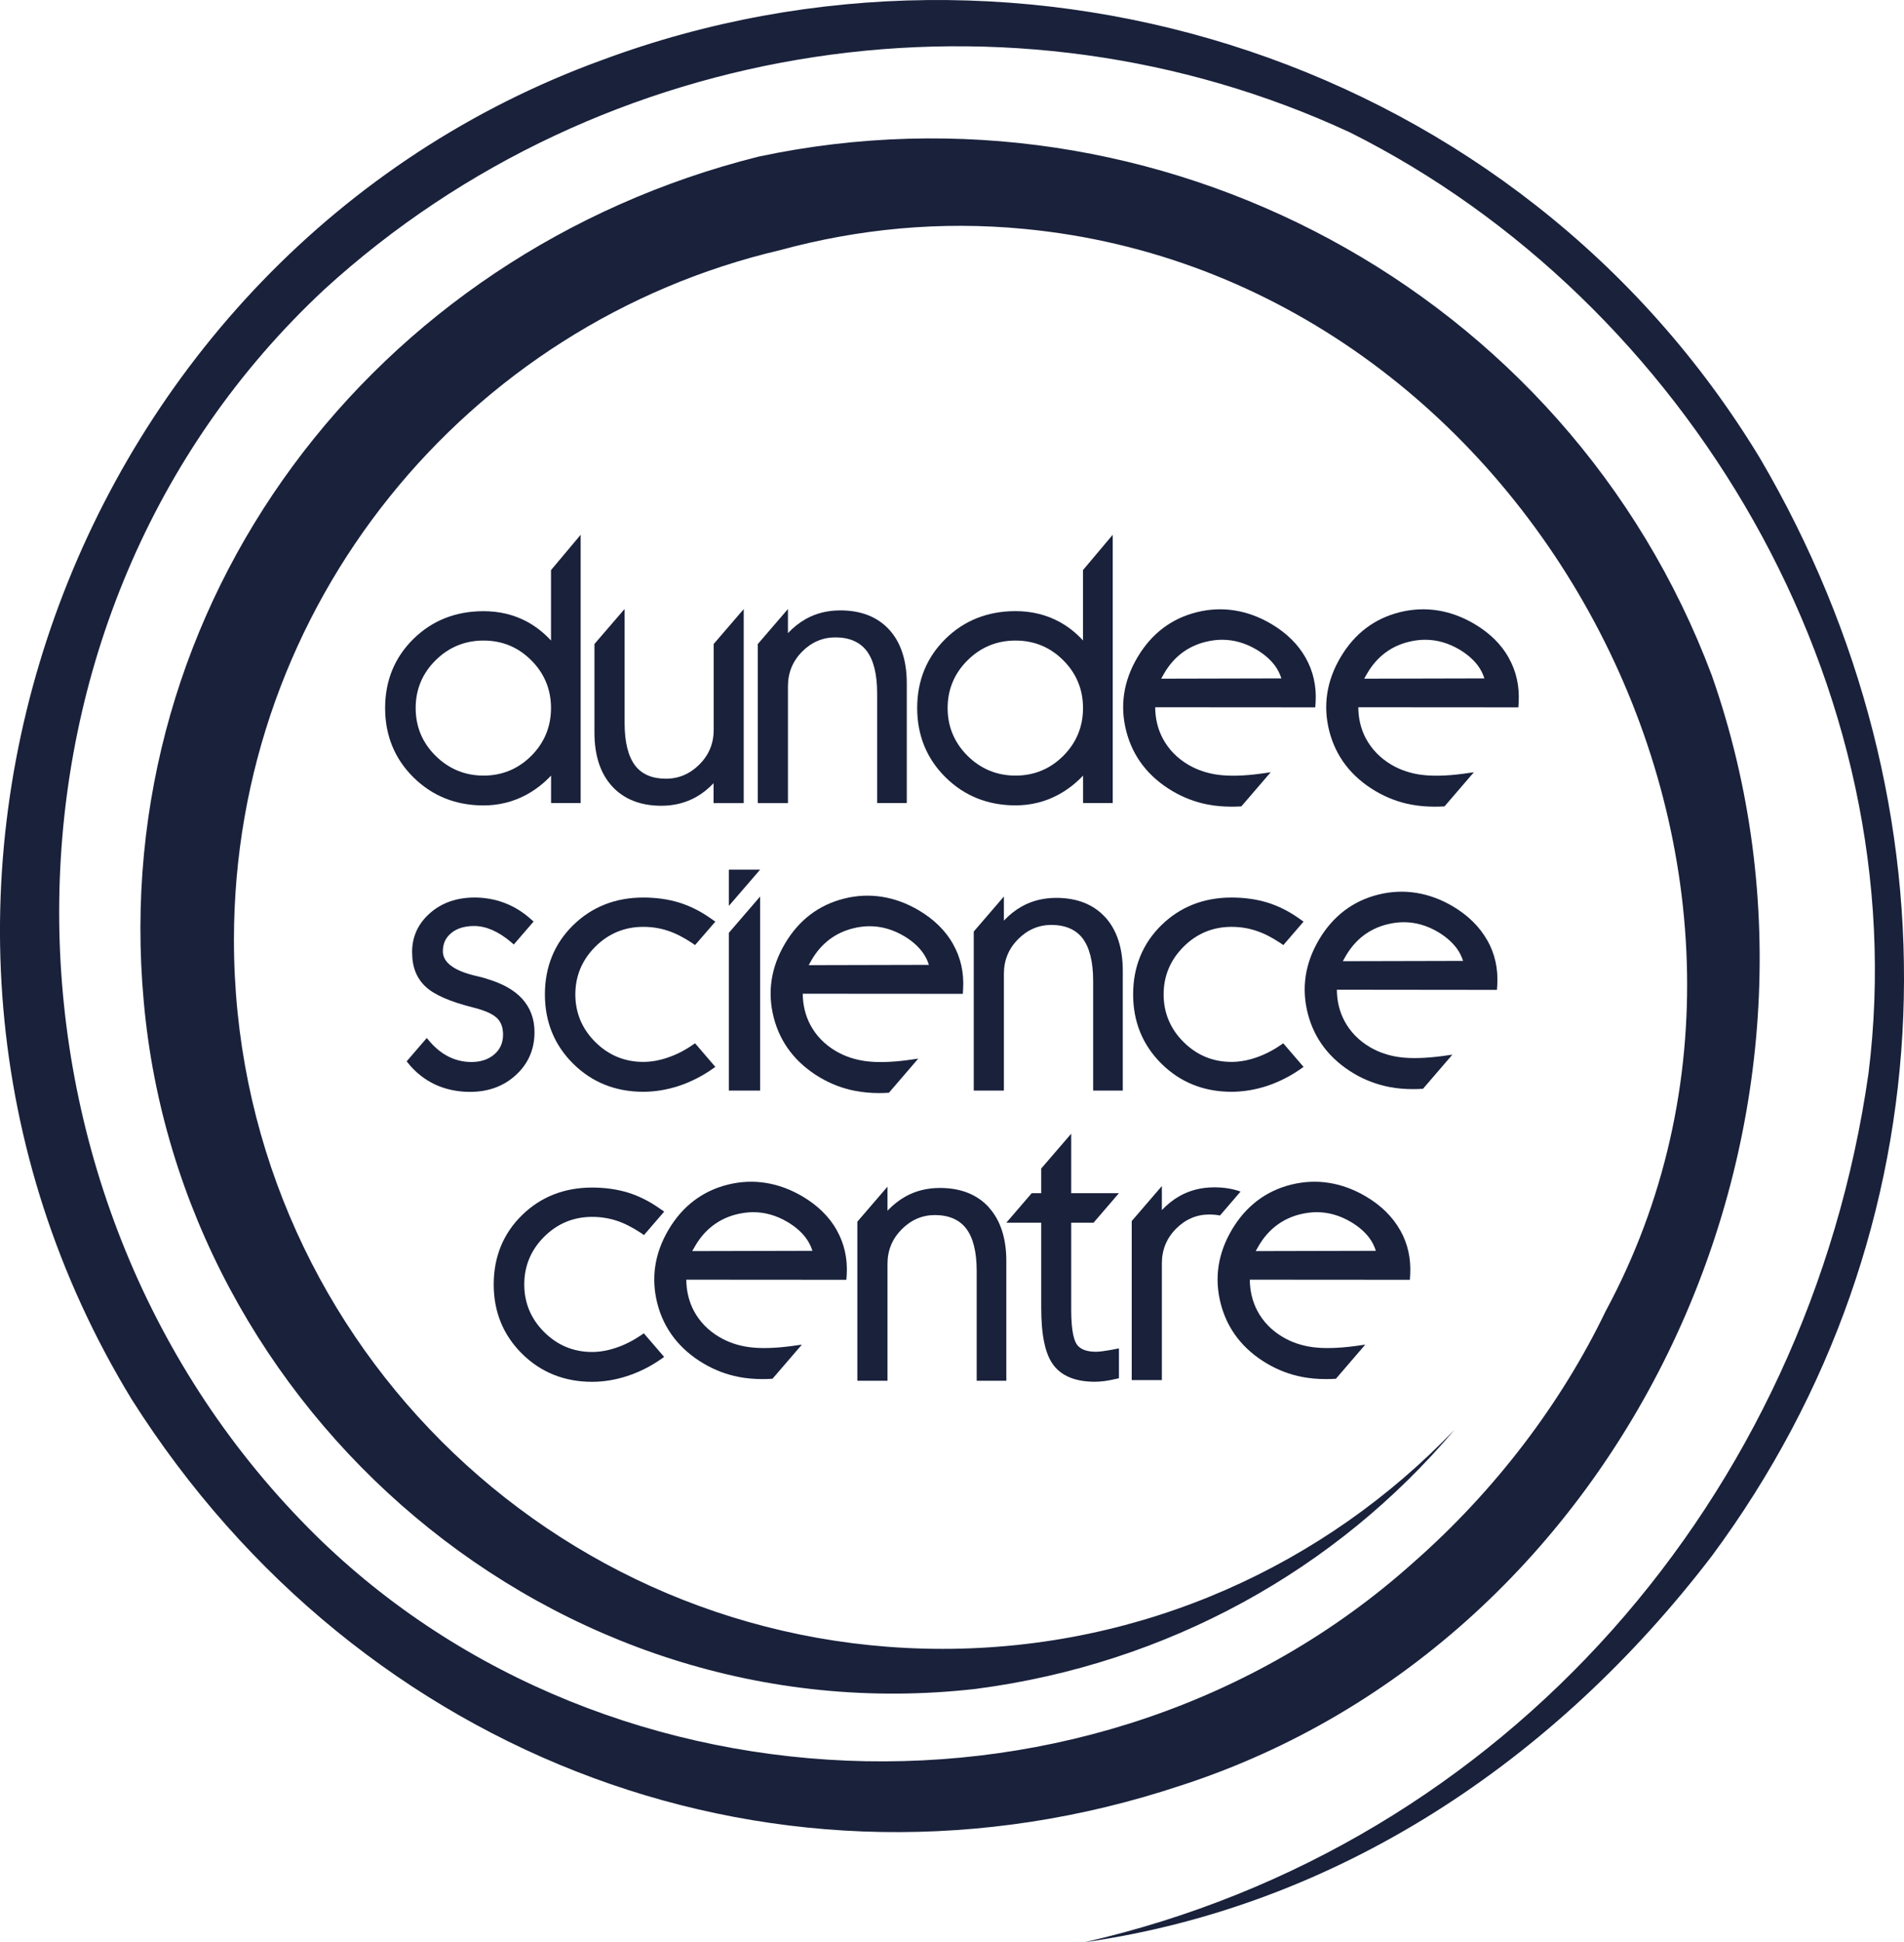
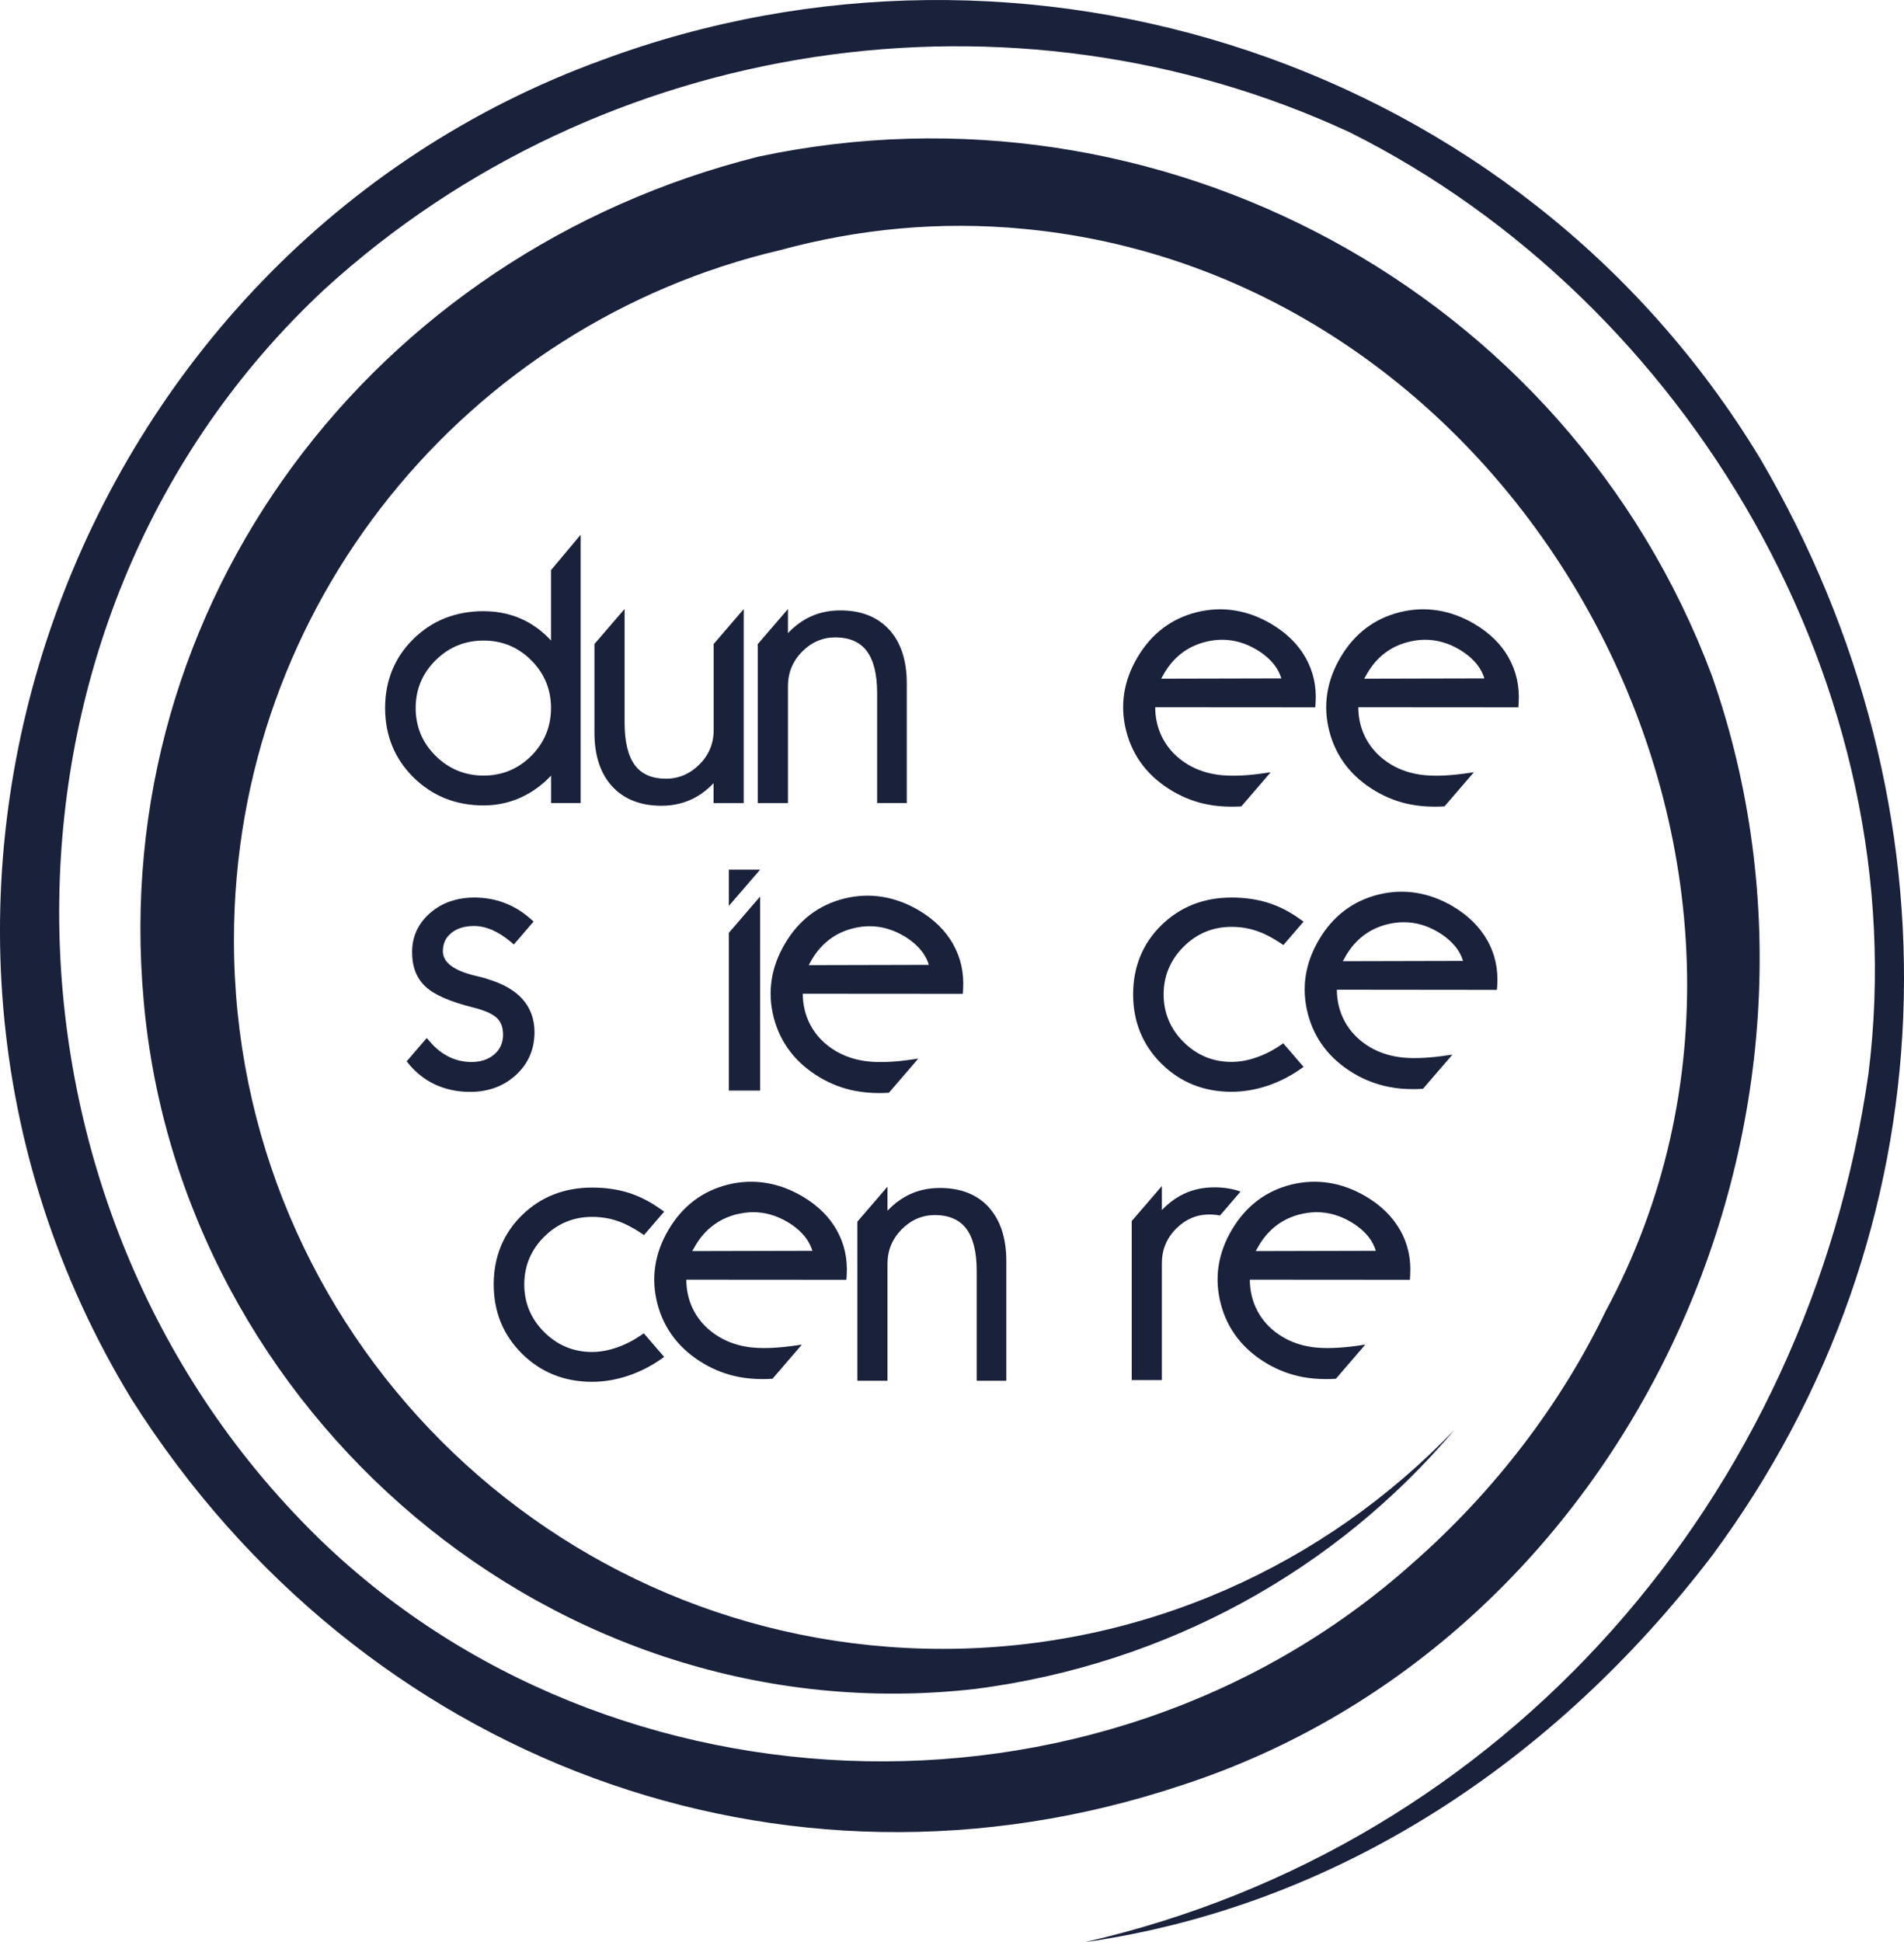
<svg xmlns="http://www.w3.org/2000/svg" id="Layer_1" viewBox="0 0 336.63 343.27">
  <defs>
    <style>.cls-1{fill:#19213b;}</style>
  </defs>
  <path class="cls-1" d="m97.42,141.93h5.24v-47.41l-5.19,6.18-.05.06v12.45c-1.25-1.36-2.66-2.47-4.2-3.31-2.3-1.25-4.91-1.88-7.73-1.88-4.92,0-9.09,1.65-12.4,4.91-3.32,3.26-5,7.37-5,12.21s1.68,8.96,5.01,12.25c3.33,3.29,7.49,4.96,12.39,4.96,2.7,0,5.24-.63,7.56-1.88,1.59-.86,3.06-1.99,4.38-3.39v4.85Zm-3.49-8.34c-2.32,2.32-5.16,3.49-8.44,3.49s-6.14-1.18-8.48-3.5c-2.34-2.31-3.52-5.15-3.52-8.44s1.18-6.12,3.52-8.44c2.34-2.32,5.19-3.49,8.48-3.49s6.12,1.17,8.44,3.49c2.32,2.32,3.49,5.16,3.49,8.44s-1.17,6.13-3.49,8.45" />
  <path class="cls-1" d="m157.23,111.31c-2.07-2.28-4.99-3.43-8.67-3.43-2.24,0-4.3.51-6.11,1.53-1.12.63-2.18,1.47-3.14,2.49v-4.26l-5.33,6.19v28.11h5.33v-20.66c0-2.38.84-4.43,2.5-6.11,1.66-1.67,3.64-2.52,5.87-2.52,2.45,0,4.3.79,5.51,2.34,1.26,1.63,1.89,4.16,1.89,7.53v19.41h5.24v-21.15c0-4.03-1.04-7.22-3.09-9.48" />
-   <path class="cls-1" d="m191.48,141.93h5.25v-47.41l-5.2,6.17-.05.06v12.45c-1.23-1.35-2.65-2.47-4.2-3.31-2.31-1.25-4.91-1.88-7.73-1.88-4.92,0-9.09,1.65-12.4,4.91-3.31,3.26-4.99,7.37-4.99,12.21s1.68,8.96,5.01,12.25c3.32,3.29,7.49,4.96,12.38,4.96,2.7,0,5.24-.63,7.56-1.88,1.6-.86,3.07-2,4.38-3.38v4.84Zm-3.49-8.34c-2.32,2.32-5.16,3.49-8.45,3.49s-6.14-1.18-8.48-3.5c-2.33-2.32-3.52-5.16-3.52-8.44s1.19-6.12,3.52-8.44c2.34-2.32,5.19-3.49,8.48-3.49s6.13,1.17,8.45,3.49c2.32,2.32,3.49,5.16,3.49,8.44s-1.17,6.13-3.49,8.45" />
  <path class="cls-1" d="m230.83,116.24c-1.33-2.36-3.36-4.36-6.04-5.95-4.2-2.49-8.7-3.2-13.15-2.1-4.51,1.11-8.05,3.79-10.53,7.98-2.48,4.18-3.14,8.58-1.98,13.08,1.16,4.49,3.91,8.06,8.18,10.58,1.94,1.14,4.03,1.94,6.21,2.36,1.31.25,2.74.38,4.22.38.56,0,1.14-.02,1.73-.05l5.19-6.03-1.85.26c-2.9.39-5.44.45-7.42.19-1.95-.26-3.74-.86-5.32-1.79-1.97-1.17-3.48-2.73-4.49-4.63-.88-1.66-1.33-3.52-1.34-5.52l28.3.02.06-.86c.18-2.87-.42-5.54-1.77-7.92m-25.54,3.72c.18-.33.38-.67.59-1.04,1.69-2.85,4.12-4.69,7.24-5.47.99-.25,1.99-.38,2.95-.38,2.08,0,4.11.58,6.05,1.72,1.36.81,2.45,1.75,3.24,2.79.54.72.93,1.5,1.19,2.32l-21.26.05Z" />
  <path class="cls-1" d="m126.18,113.84v15.18c0,2.38-.85,4.42-2.52,6.09-1.67,1.67-3.66,2.52-5.92,2.52-2.43,0-4.26-.78-5.44-2.32-1.24-1.62-1.87-4.16-1.87-7.55v-20.13l-5.33,6.19v15.68c0,4.01,1.04,7.19,3.11,9.46,2.09,2.29,5.03,3.45,8.73,3.45,2.24,0,4.3-.52,6.11-1.53,1.11-.62,2.16-1.45,3.11-2.46v3.52h5.33v-34.29l-5.33,6.19Z" />
  <path class="cls-1" d="m266.74,116.24c-1.32-2.36-3.36-4.36-6.04-5.95-4.2-2.49-8.7-3.2-13.16-2.1-4.52,1.11-8.06,3.79-10.53,7.98-2.47,4.18-3.14,8.58-1.98,13.08,1.16,4.49,3.91,8.06,8.18,10.58,1.94,1.14,4.03,1.94,6.22,2.36,1.31.25,2.73.38,4.22.38.57,0,1.15-.02,1.74-.05l5.19-6.03-1.86.26c-2.9.39-5.44.45-7.42.19-1.95-.26-3.74-.86-5.31-1.79-1.97-1.17-3.48-2.73-4.5-4.63-.88-1.66-1.33-3.52-1.34-5.52l28.3.02.05-.86c.17-2.87-.42-5.54-1.77-7.92m-25.54,3.72c.17-.33.37-.67.59-1.04,1.69-2.85,4.12-4.69,7.24-5.47.99-.25,1.98-.38,2.95-.38,2.07,0,4.11.58,6.04,1.72,1.36.81,2.45,1.75,3.24,2.79.54.72.94,1.5,1.19,2.32l-21.25.05Z" />
  <path class="cls-1" d="m168.51,166.86c-1.33-2.36-3.36-4.36-6.05-5.96-4.2-2.48-8.7-3.2-13.15-2.1-4.51,1.11-8.06,3.79-10.53,7.98-2.47,4.18-3.14,8.58-1.98,13.08,1.16,4.49,3.92,8.06,8.19,10.59,1.94,1.14,4.03,1.94,6.21,2.35,1.31.25,2.74.39,4.23.39.56,0,1.14-.02,1.73-.06l5.19-6.03-1.85.26c-2.9.39-5.44.45-7.42.19-1.95-.26-3.74-.86-5.32-1.79-1.96-1.16-3.48-2.72-4.49-4.62-.88-1.66-1.33-3.52-1.34-5.51l28.3.02.05-.85c.17-2.88-.42-5.54-1.77-7.92m-25.54,3.71c.18-.32.38-.67.59-1.04,1.69-2.84,4.13-4.69,7.24-5.47.99-.25,1.98-.38,2.95-.38,2.08,0,4.11.58,6.05,1.72,1.36.8,2.45,1.75,3.24,2.79.54.72.94,1.49,1.19,2.32l-21.26.05Z" />
  <path class="cls-1" d="m86.02,172.97c-.46-.15-1.17-.33-2.05-.53-3.76-.91-5.67-2.36-5.67-4.31,0-1.34.47-2.38,1.45-3.2,1-.84,2.37-1.27,4.08-1.27,1.03,0,2.11.24,3.2.71,1.11.49,2.23,1.21,3.34,2.15l.47.41,3.5-4.06-.62-.54c-1.39-1.22-2.92-2.15-4.56-2.76-1.64-.62-3.41-.94-5.26-.94-3.15,0-5.8.93-7.87,2.75-2.11,1.85-3.17,4.17-3.17,6.88s.81,4.64,2.39,6.13c1.51,1.42,4.31,2.64,8.31,3.65,2.11.52,3.56,1.16,4.32,1.91.71.69,1.06,1.65,1.06,2.92,0,1.42-.51,2.58-1.51,3.45-1.03.91-2.4,1.38-4.08,1.38-1.38,0-2.69-.3-3.9-.88-1.23-.59-2.37-1.48-3.38-2.64l-.62-.72-3.55,4.12.18.23c1.34,1.69,2.97,2.98,4.83,3.86,1.86.86,3.95,1.31,6.19,1.31,3.24,0,5.98-1.01,8.12-2.99,2.18-2,3.28-4.54,3.28-7.57,0-2.33-.74-4.32-2.2-5.92-1.42-1.54-3.53-2.72-6.28-3.51" />
  <polygon class="cls-1" points="134.39 192.75 134.39 158.45 128.87 164.86 128.87 192.75 134.39 192.75" />
  <polygon class="cls-1" points="128.87 153.7 128.87 160.1 134.39 153.7 128.87 153.7" />
-   <path class="cls-1" d="m122.5,184.65c-1.42.99-2.91,1.75-4.43,2.26-1.48.51-2.93.77-4.34.77-3.29,0-6.14-1.18-8.48-3.51-2.34-2.32-3.53-5.16-3.53-8.42s1.19-6.1,3.53-8.43c2.33-2.33,5.19-3.51,8.48-3.51,1.52,0,2.97.23,4.33.68,1.35.44,2.78,1.17,4.26,2.15l.57.39,3.58-4.14-.8-.56c-1.81-1.28-3.69-2.22-5.6-2.81-1.92-.59-4.06-.89-6.34-.89-4.92,0-9.09,1.65-12.4,4.89-3.31,3.25-4.99,7.37-4.99,12.23s1.68,8.96,5,12.25c3.32,3.29,7.49,4.96,12.39,4.96,2.07,0,4.18-.35,6.27-1.03,2.07-.69,4.05-1.68,5.86-2.94l.61-.43-3.58-4.17-.39.26Z" />
-   <path class="cls-1" d="m195.41,162.12c-2.07-2.27-4.98-3.43-8.67-3.43-2.24,0-4.3.51-6.11,1.53-1.12.63-2.18,1.47-3.14,2.49v-4.26l-5.33,6.19v28.11h5.33v-20.66c0-2.37.84-4.42,2.51-6.1,1.66-1.67,3.64-2.52,5.87-2.52,2.44,0,4.3.79,5.51,2.34,1.25,1.63,1.89,4.16,1.89,7.53v19.41h5.24v-21.15c0-4.03-1.04-7.22-3.09-9.48" />
  <path class="cls-1" d="m262.93,166.16c-1.33-2.36-3.37-4.37-6.04-5.96-4.2-2.48-8.7-3.2-13.16-2.1-4.51,1.11-8.05,3.79-10.53,7.98-2.47,4.18-3.14,8.58-1.97,13.09,1.16,4.5,3.92,8.06,8.18,10.59,1.94,1.14,4.03,1.93,6.22,2.35,1.31.26,2.73.38,4.22.38.56,0,1.15-.02,1.74-.06l5.19-6.03-1.86.26c-2.9.38-5.44.45-7.42.19-1.95-.26-3.74-.86-5.31-1.79-1.97-1.17-3.48-2.72-4.49-4.62-.88-1.66-1.33-3.52-1.34-5.52l28.3.03.06-.86c.17-2.87-.42-5.54-1.77-7.92m-25.54,3.71c.18-.33.38-.67.59-1.04,1.69-2.84,4.12-4.69,7.24-5.47.99-.25,1.99-.38,2.95-.38,2.08,0,4.11.58,6.05,1.73,1.35.8,2.44,1.75,3.24,2.79.54.72.94,1.5,1.19,2.32l-21.26.05Z" />
  <path class="cls-1" d="m226.5,184.65c-1.42.99-2.92,1.75-4.42,2.26-1.48.51-2.94.77-4.35.77-3.29,0-6.13-1.18-8.47-3.51-2.34-2.32-3.53-5.16-3.53-8.42s1.19-6.1,3.53-8.43c2.33-2.33,5.19-3.51,8.47-3.51,1.52,0,2.97.23,4.33.68,1.35.44,2.79,1.17,4.27,2.15l.57.39,3.57-4.14-.79-.56c-1.8-1.28-3.69-2.22-5.6-2.81-1.93-.59-4.06-.89-6.35-.89-4.91,0-9.09,1.65-12.4,4.89-3.31,3.25-4.99,7.37-4.99,12.23s1.69,8.96,5.01,12.25c3.32,3.29,7.49,4.96,12.38,4.96,2.07,0,4.18-.35,6.27-1.03,2.07-.69,4.04-1.68,5.86-2.94l.61-.43-3.59-4.17-.38.26Z" />
  <path class="cls-1" d="m174.84,213.39c-2.07-2.28-4.99-3.43-8.67-3.43-2.24,0-4.3.51-6.11,1.53-1.12.63-2.18,1.46-3.15,2.49v-4.25l-5.33,6.19v28.11h5.33v-20.66c0-2.37.84-4.42,2.51-6.1,1.66-1.67,3.63-2.52,5.86-2.52,2.44,0,4.3.79,5.51,2.34,1.26,1.63,1.89,4.16,1.89,7.53v19.41h5.24v-21.15c0-4.03-1.04-7.22-3.09-9.48" />
  <path class="cls-1" d="m147.94,217.41c-1.33-2.36-3.37-4.37-6.05-5.95-4.2-2.48-8.7-3.2-13.16-2.1-4.51,1.11-8.06,3.8-10.53,7.98-2.47,4.17-3.13,8.58-1.97,13.08,1.16,4.49,3.92,8.06,8.18,10.58,1.94,1.14,4.03,1.94,6.21,2.36,1.31.25,2.73.38,4.23.38.56,0,1.14-.02,1.73-.06l5.19-6.03-1.86.26c-2.89.38-5.44.45-7.41.19-1.96-.26-3.74-.86-5.32-1.79-1.97-1.16-3.48-2.72-4.5-4.62-.88-1.67-1.33-3.52-1.34-5.52l28.3.02.06-.86c.17-2.87-.42-5.54-1.77-7.92m-25.55,3.72c.18-.33.38-.67.59-1.03,1.69-2.84,4.12-4.69,7.24-5.48,1-.24,1.99-.38,2.96-.38,2.07,0,4.11.58,6.04,1.72,1.36.81,2.45,1.74,3.24,2.79.54.72.93,1.5,1.19,2.32l-21.26.05Z" />
  <path class="cls-1" d="m247.54,217.41c-1.33-2.36-3.37-4.37-6.05-5.95-4.2-2.48-8.7-3.2-13.16-2.1-4.51,1.11-8.05,3.8-10.53,7.98-2.47,4.17-3.14,8.58-1.97,13.08,1.16,4.49,3.91,8.06,8.18,10.58,1.94,1.14,4.03,1.94,6.22,2.36,1.31.25,2.73.38,4.22.38.57,0,1.15-.02,1.74-.06l5.19-6.03-1.85.26c-2.9.38-5.44.45-7.42.19-1.95-.26-3.74-.86-5.31-1.79-1.97-1.16-3.48-2.72-4.49-4.62-.88-1.67-1.33-3.52-1.34-5.52l28.3.02.05-.86c.17-2.87-.42-5.54-1.77-7.92m-25.55,3.72c.18-.33.38-.67.59-1.03,1.69-2.84,4.12-4.69,7.24-5.48.99-.24,1.99-.38,2.96-.38,2.07,0,4.11.58,6.04,1.72,1.36.81,2.45,1.74,3.24,2.79.54.72.93,1.5,1.18,2.32l-21.25.05Z" />
  <path class="cls-1" d="m113.45,235.91c-1.43.98-2.92,1.75-4.42,2.26-1.48.51-2.94.78-4.35.78-3.28,0-6.14-1.19-8.47-3.52-2.34-2.33-3.52-5.16-3.52-8.42s1.18-6.1,3.52-8.43c2.34-2.33,5.19-3.51,8.47-3.51,1.52,0,2.98.23,4.33.67,1.35.44,2.78,1.17,4.27,2.15l.58.39,3.57-4.14-.8-.55c-1.8-1.27-3.69-2.22-5.6-2.81-1.93-.59-4.06-.89-6.35-.89-4.91,0-9.09,1.64-12.4,4.89-3.31,3.25-4.99,7.36-4.99,12.23s1.69,8.96,5.01,12.25c3.32,3.29,7.49,4.96,12.38,4.96,2.07,0,4.18-.35,6.28-1.04,2.07-.69,4.04-1.67,5.85-2.93l.61-.43-3.59-4.17-.38.26Z" />
  <path class="cls-1" d="m215.71,214.81l3.62-4.21c-1.38-.5-2.93-.75-4.65-.75-2.24,0-4.3.51-6.11,1.53-1.12.63-2.18,1.47-3.15,2.49v-4.25l-5.33,6.19v28.11h5.33v-20.66c0-2.38.85-4.43,2.51-6.1,1.66-1.67,3.64-2.51,5.87-2.51.69,0,1.32.06,1.91.18" />
-   <path class="cls-1" d="m195.07,238.8c-.5.07-.94.11-1.29.11-1.65,0-2.78-.43-3.38-1.27-.46-.64-1.01-2.23-1.01-6.14v-15.4h3.95l4.49-5.22h-8.44v-10.51l-5.3,6.15v4.36h-1.68l-4.49,5.22h6.17v14.99c0,4.89.7,8.21,2.13,10.13,1.47,1.99,3.95,2.99,7.36,2.99.5,0,1.05-.04,1.7-.12.62-.09,1.24-.2,1.83-.34l.72-.16v-5.28l-1.08.21c-.75.14-1.25.22-1.68.27" />
  <path class="cls-1" d="m208.81,315.56c78.9-25.6,121.54-117.28,93.84-196.19C277.04,51.12,204.53,12.73,134.17,27.67,65.93,44.72,19.01,106.57,25.41,176.93c6.4,72.51,72.52,130.09,147.14,121.56,33.94-4.42,63.78-21.1,84.61-45.81-22.81,23.86-54.93,38.74-90.52,38.74-69.2,0-125.28-56.08-125.28-125.28,0-59.33,41.25-108.98,96.6-121.94,13.72-3.74,28.24-5.18,43.14-3.74,89.56,8.54,145.01,113.01,102.77,191.3-7.76,16.12-19.43,31.64-34.11,44.51-55.87,49.94-145.44,45.69-196.63-7.64C-4.45,208.92-4.45,108.7,57.38,51.12,106.45,6.34,178.95-4.32,238.67,23.4c59.7,29.86,100.22,98.1,91.68,166.33-10.66,74.64-63.96,136.48-138.61,153.54,44.78-6.39,83.17-32,110.91-68.26,42.64-57.55,44.78-132.2,8.52-194.02C268.52,10.61,181.09-17.12,106.45,10.61,12.61,44.72-30.03,159.88,23.28,247.32c40.52,63.95,115.15,91.69,185.52,68.24" />
</svg>